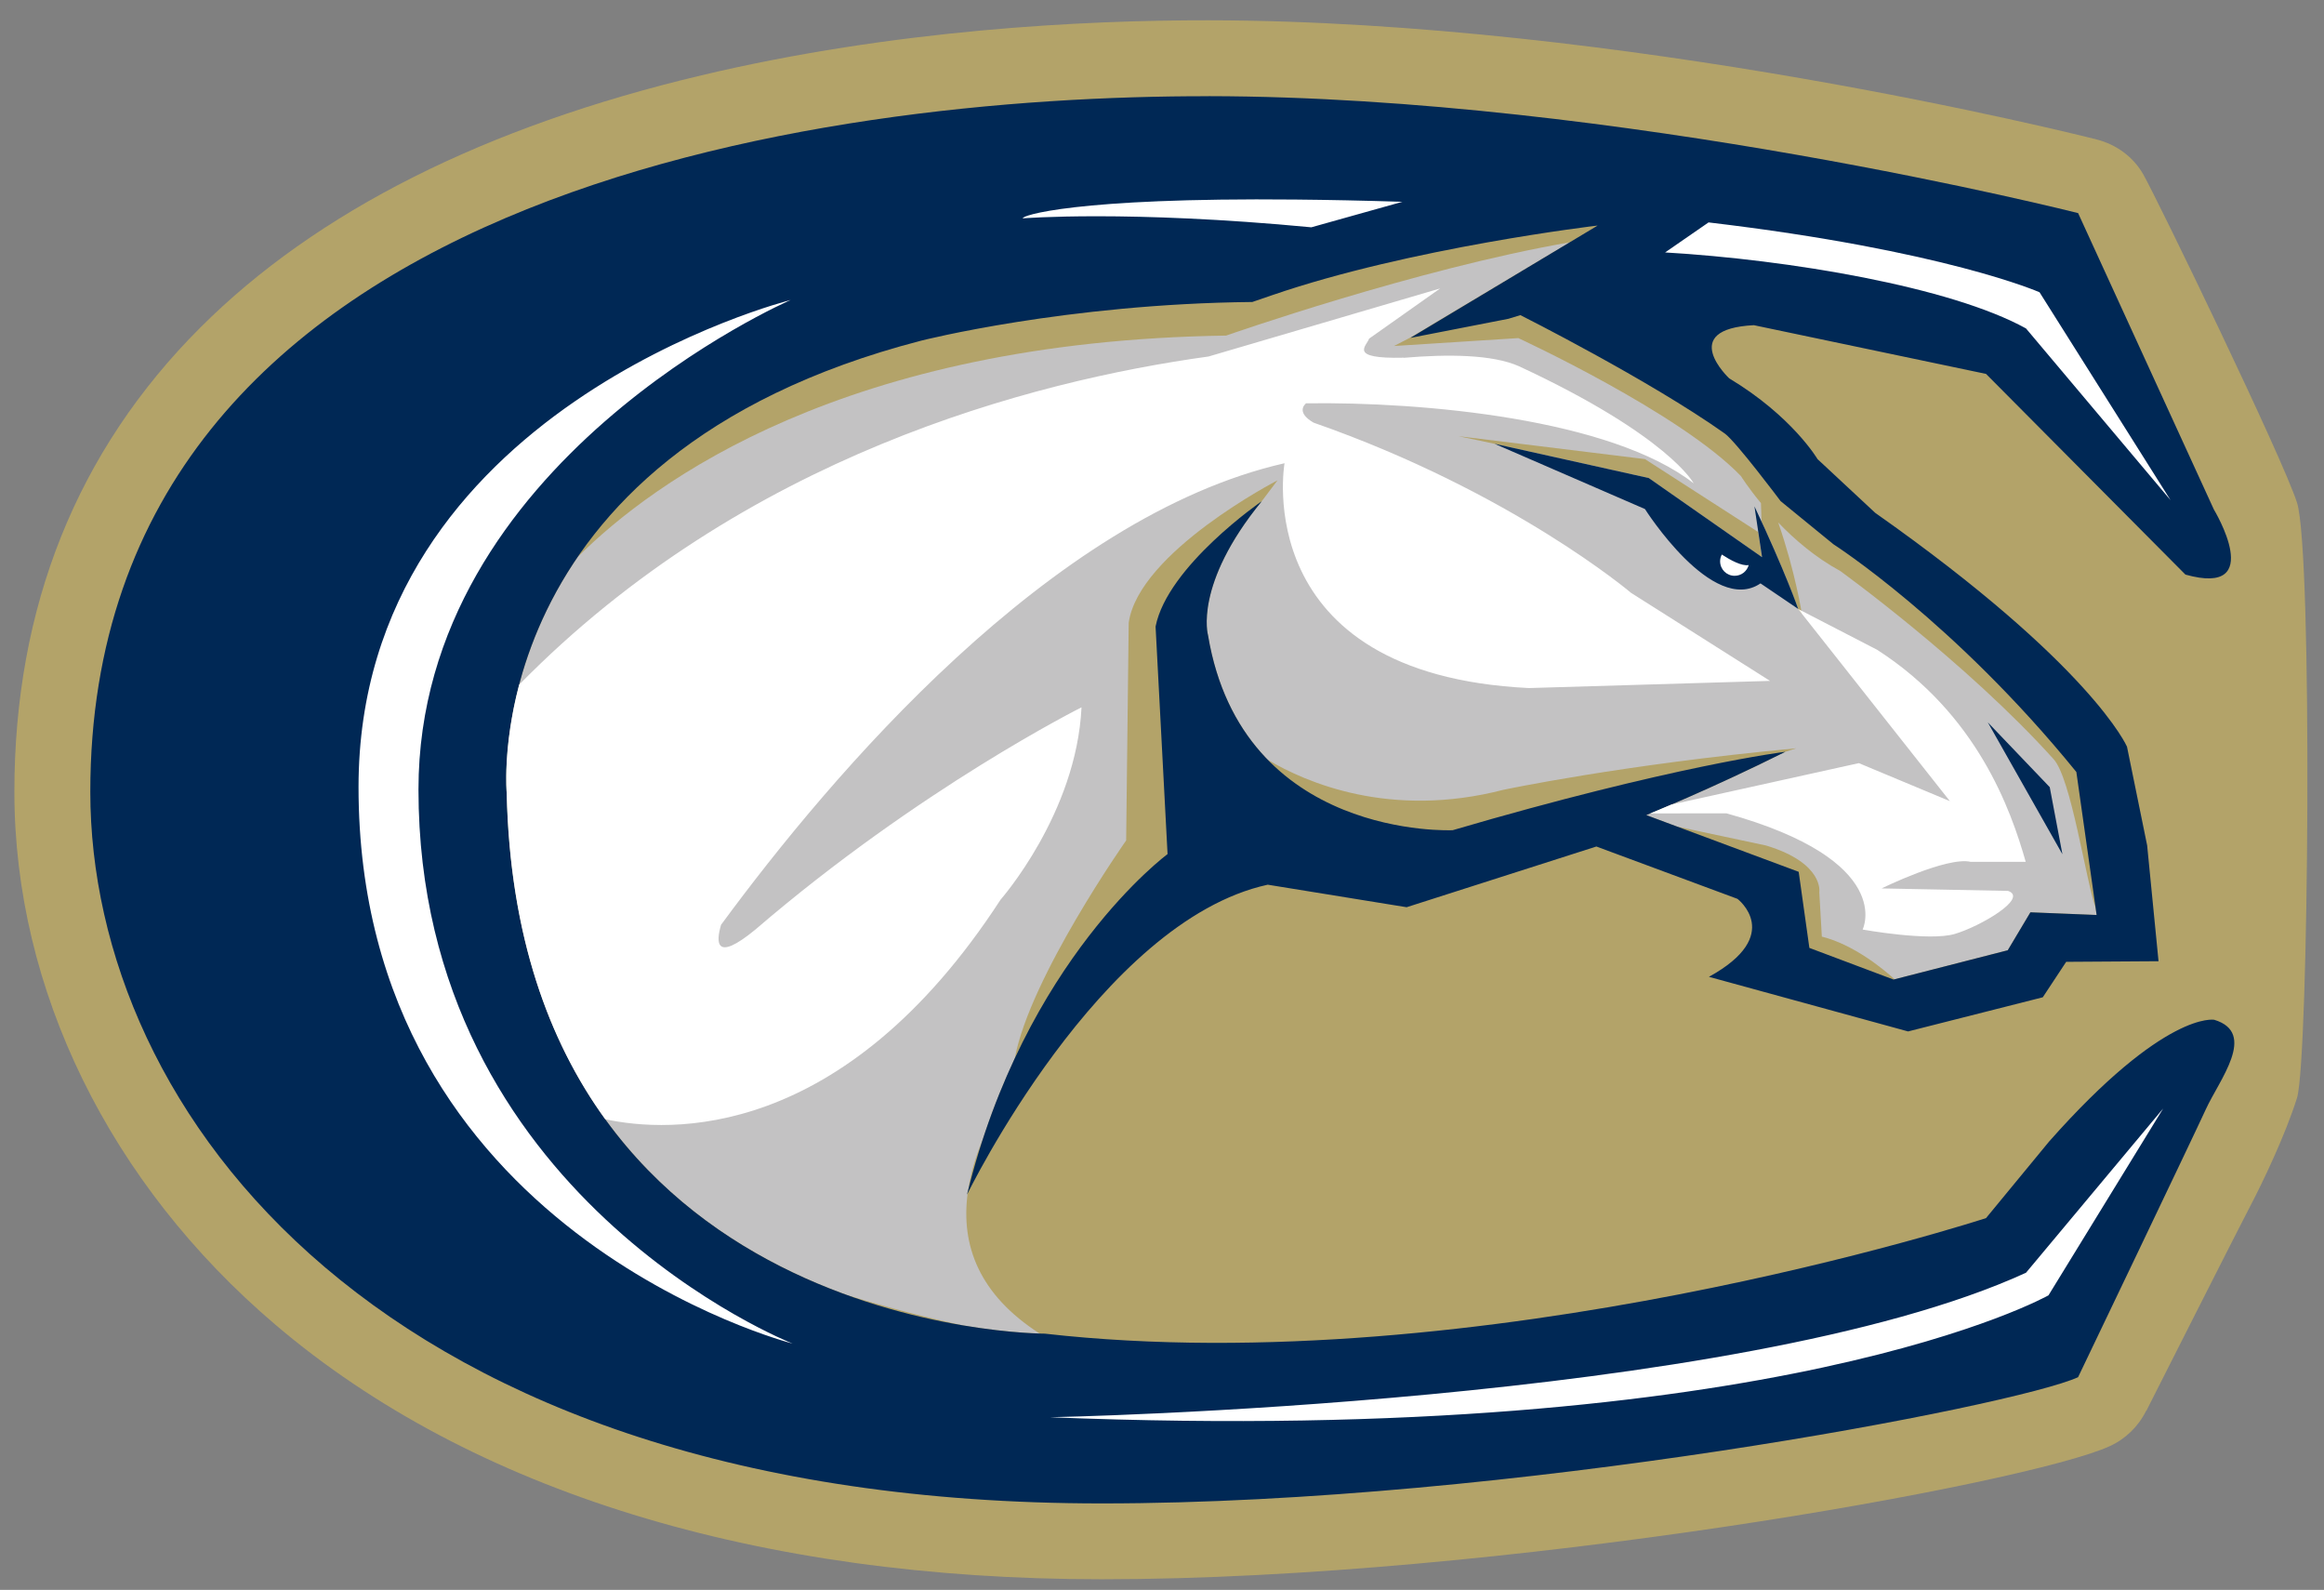
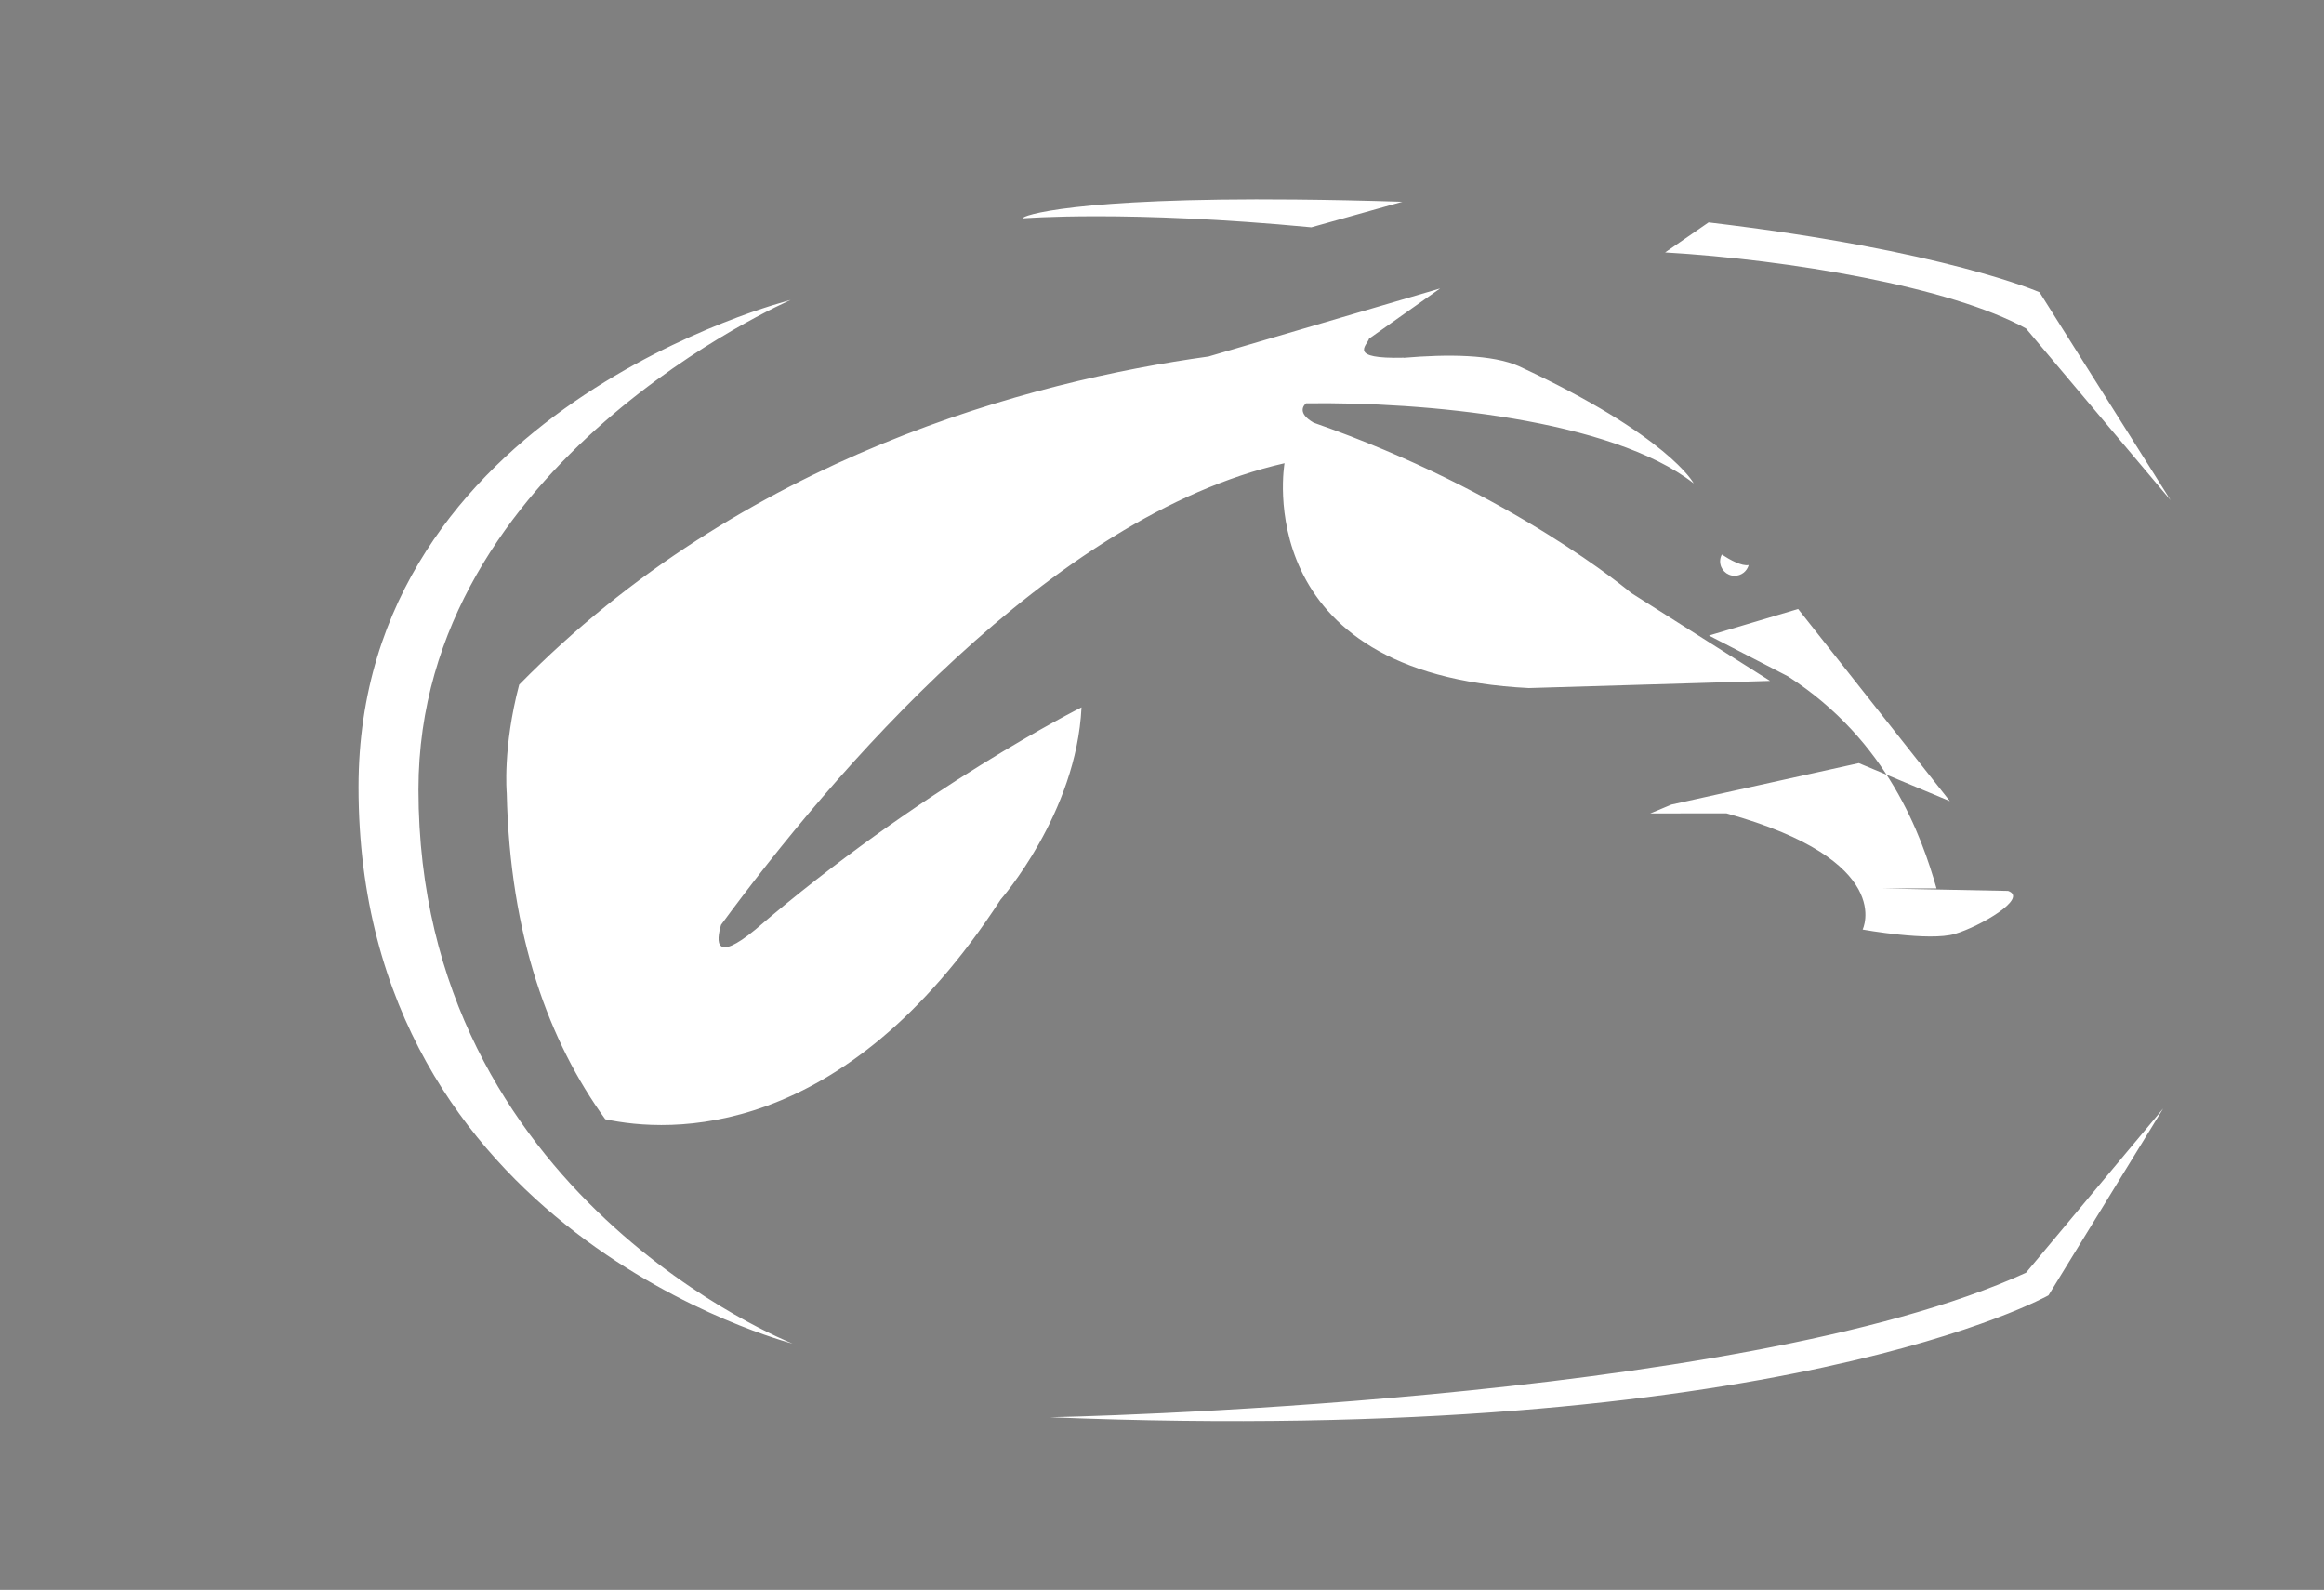
<svg xmlns="http://www.w3.org/2000/svg" xml:space="preserve" height="103.96" viewBox="0 0 152 103.957" width="152" version="1.1">
  <rect x="0" y="0" width="152" height="103.957" fill="#808080" stroke="none" />
  <g transform="matrix(1.25 0 0 -1.25 -11.375 870.64)">
    <g transform="matrix(1.985 0 0 1.985 -67.323 -643.77)">
-       <path d="m99.048 661.96c-0.378 1.18-3.644 7.923-4.046 8.639-0.261 0.466-0.712 0.799-1.235 0.931-0.503 0.129-12.477 3.125-23.404 3.141-3.294 0.004-8.287-0.243-13.372-1.45-5.703-1.352-10.146-3.588-13.207-6.644-3.255-3.25-4.905-7.367-4.905-12.239 0-5.211 2.51-10.33 6.888-14.049 5.16-4.385 12.69-6.702 21.773-6.702 10.513 0 24.403 2.517 26.568 3.506 0.418 0.19 0.757 0.519 0.962 0.931 0.002 0.003 0.007 0.004 0.009 0.007 0 0 2.44 4.828 2.748 5.413 0.309 0.588 0.91 1.84 1.221 2.828 0.31 0.988 0.417 14.387 0 15.688" fill="#b3a369" />
-       <path d="m71.918 655.18c0.038-0.039 0.075-0.076 0.114-0.114-0.039 0.038-0.076 0.075-0.114 0.114" fill="#cac9c9" />
-       <path d="m75.675 666.31 4.205 2.51c-4.03-0.695-9.06-2.458-9.06-2.458-10.041-0.147-15.088-3.837-17.095-5.838-2.153-3.147-1.87-6.218-1.87-6.218 0.188-8.351 5.021-11.807 8.992-13.235 1.119-0.346 2.149-0.602 3.003-0.788 1.013-0.171 1.762-0.211 2.054-0.22-1.593 1.024-2.08 2.319-1.896 3.699l-0.019-0.038c0.01 0.038 0.02 0.076 0.031 0.115 0.065 0.438 0.198 0.883 0.382 1.331 0.294 0.9 0.633 1.712 0.992 2.443-0.048-0.094-0.096-0.19-0.142-0.29l-0.001-0.001c0.4 2.134 2.934 5.735 2.934 5.735l0.067 5.737c0.266 1.866 3.922 3.753 3.922 3.753l-0.418-0.554c-0.003-0.002-0.007-0.004-0.008-0.006 0.008 0.006 0.012 0.01 0.012 0.01-1.802-2.201-1.418-3.531-1.418-3.531 0.247-1.477 0.841-2.531 1.574-3.282 1.006-0.598 3.225-1.562 6.205-0.794 0 0 3.134 0.668 7.726 1.096l-0.284-0.092c-2-1-3.669-1.668-3.669-1.668l0.817-0.304 2.345-0.499c1.534-0.466 1.4-1.233 1.4-1.233l0.067-1.167c0.848-0.212 1.631-0.864 1.918-1.124l2.982 0.765 0.598 1 1.744-0.071-0.026 0.186c-0.268 0.78-0.644 3.409-1.107 3.921-2.328 2.581-5.626 4.96-5.626 4.96-0.65 0.352-1.206 0.832-1.633 1.277 0.453-1.305 0.624-2.409 0.624-2.409l-0.099 0.13s-0.286 0.829-0.964 2.299l-0.016 0.49c-0.34 0.412-0.528 0.713-0.528 0.713-1.602 1.668-5.868 3.636-5.868 3.636l-3.275-0.208 0.428 0.222zm6.285-3.703-4.065 0.903-0.952 0.201 4.917-0.604 2.986-1.922 0.099-0.664-2.985 2.086z" fill="#c3c2c3" />
-       <path d="m39.352 2.5c-12.698-0.019-36.85 3.102-36.85 22.916 0 10.498 9.498 23.439 33.324 23.439 13.446 0 30.111-3.216 32.172-4.158 0 0 3.759-7.844 4.205-8.816 0.445-0.976 1.711-2.523 0.283-2.957 0 0-1.613-0.318-5.443 4.01l-2.078 2.522s-16.634 5.432-31.01 3.807c0 0-17.334 0.02-17.734-17.809 0 0-1.028-11.106 13.666-14.904 0 0 4.764-1.212 10.902-1.272l0.645-0.221c4.574-1.575 10.734-2.297 10.734-2.297l-6.17 3.701 3.227-0.629 0.398-0.121s4.238 2.13 6.734 3.9c0.366 0.261 1.84 2.227 1.84 2.227l1.742 1.422s3.966 2.534 8.002 7.5l0.668 4.711-2.182-0.088-0.746 1.25-3.764 0.965-2.773-1.043-0.352-2.506-5.023-1.869s2.086-0.837 4.586-2.086c0 0-3.713 0.458-10.963 2.584 0 0-6.936 0.329-8.062-6.424 0 0-0.481-1.663 1.772-4.414 0 0-3.105 2.134-3.5 4.129l0.395 7.496s-4.719 3.475-6.607 11.217c0 0 4.378-9.003 9.908-10.209l4.576 0.742 6.252-2 4.65 1.725s1.561 1.193-0.941 2.568l6.562 1.799 4.438-1.125 0.771-1.168 3.043-0.02-0.375-3.814-0.664-3.252s-1.147-2.673-8.295-7.703l-1.902-1.771s-0.828-1.41-2.91-2.66c0 0-1.73-1.622 0.812-1.752l7.65 1.605 6.57 6.611c2.695 0.755 0.938-2.143 0.938-2.143l-4.474-9.765s-15.14-3.833-28.646-3.852zm9.42 11.449 4.955 2.15s2.23 3.521 3.807 2.449l1.242 0.842s-0.423-1.226-1.441-3.379l0.25 1.674-3.732-2.607-5.08-1.129zm16.251 9.176 2.459 4.346-0.418-2.211-2.041-2.135z" transform="matrix(.8 0 0 -.8 38.879 674.67)" fill="#002855" />
-       <path d="m42.227 5.904c-7.351-0.071-9.068 0.539-8.998 0.619 0 0 3.455-0.281 9.506 0.295l2.998-0.84c-1.291-0.041-2.456-0.064-3.506-0.074zm13.594 0.754-1.43 0.988c4.088 0.24 9.412 1.133 11.891 2.504l4.764 5.658-4.318-6.85s-3.112-1.378-10.906-2.301zm-8.848 2.176-7.625 2.24c-5.853 0.809-15.331 3.287-22.715 10.811-0.547 2.076-0.41 3.568-0.41 3.568 0.106 4.724 1.4 8.196 3.246 10.746 2.083 0.449 7.822 0.773 13.027-7.234 0 0 2.5-2.834 2.666-6.334 0 0-5.321 2.658-10.75 7.324-1.336 1.097-1.292 0.401-1.127-0.16 3.626-4.933 10.851-13.451 18.566-15.205 0 0-1.223 6.952 8.051 7.406l7.947-0.236-4.58-2.9s-3.91-3.321-10.461-5.607c-0.544-0.315-0.331-0.567-0.248-0.637 3.865-0.055 10.048 0.513 12.773 2.637 0 0-0.823-1.565-5.754-3.857-0.88-0.394-2.364-0.402-3.799-0.279l-0.004-0.004c-1.861 0.045-1.209-0.394-1.139-0.627l2.336-1.65zm-21.397 0.379s-14.236 3.572-14.236 16.045c0 14.681 14.303 18.332 14.303 18.332s-12.328-4.835-12.328-18.252c0-10.814 12.262-16.125 12.262-16.125zm30.684 8.385c-0.036 0.066-0.057 0.142-0.057 0.221 0 0.265 0.212 0.479 0.479 0.479 0.221 0 0.407-0.149 0.463-0.354-0.225 0.044-0.607-0.164-0.885-0.346zm2.514 1.793 5 6.33-3-1.252-6.176 1.365c-0.321 0.138-0.561 0.234-0.697 0.291l2.512-0.002c5.61 1.558 4.486 3.828 4.486 3.828s2.199 0.398 3.043 0.143c0.834-0.249 2.429-1.177 1.75-1.416l-4.168-0.082s2.153-1.059 2.939-0.875h1.81c-0.489-1.716-1.597-4.863-4.896-6.986l-2.603-1.344zm12.031 16.451-4.523 5.414c-9.445 4.329-32.158 4.76-32.158 4.76 24.075 0.975 32.899-4.016 32.899-4.016l3.781-6.158z" transform="matrix(.8 0 0 -.8 38.879 674.67)" fill="#fff" />
+       <path d="m42.227 5.904c-7.351-0.071-9.068 0.539-8.998 0.619 0 0 3.455-0.281 9.506 0.295l2.998-0.84c-1.291-0.041-2.456-0.064-3.506-0.074zm13.594 0.754-1.43 0.988c4.088 0.24 9.412 1.133 11.891 2.504l4.764 5.658-4.318-6.85s-3.112-1.378-10.906-2.301zm-8.848 2.176-7.625 2.24c-5.853 0.809-15.331 3.287-22.715 10.811-0.547 2.076-0.41 3.568-0.41 3.568 0.106 4.724 1.4 8.196 3.246 10.746 2.083 0.449 7.822 0.773 13.027-7.234 0 0 2.5-2.834 2.666-6.334 0 0-5.321 2.658-10.75 7.324-1.336 1.097-1.292 0.401-1.127-0.16 3.626-4.933 10.851-13.451 18.566-15.205 0 0-1.223 6.952 8.051 7.406l7.947-0.236-4.58-2.9s-3.91-3.321-10.461-5.607c-0.544-0.315-0.331-0.567-0.248-0.637 3.865-0.055 10.048 0.513 12.773 2.637 0 0-0.823-1.565-5.754-3.857-0.88-0.394-2.364-0.402-3.799-0.279l-0.004-0.004c-1.861 0.045-1.209-0.394-1.139-0.627l2.336-1.65zm-21.397 0.379s-14.236 3.572-14.236 16.045c0 14.681 14.303 18.332 14.303 18.332s-12.328-4.835-12.328-18.252c0-10.814 12.262-16.125 12.262-16.125zm30.684 8.385c-0.036 0.066-0.057 0.142-0.057 0.221 0 0.265 0.212 0.479 0.479 0.479 0.221 0 0.407-0.149 0.463-0.354-0.225 0.044-0.607-0.164-0.885-0.346zm2.514 1.793 5 6.33-3-1.252-6.176 1.365c-0.321 0.138-0.561 0.234-0.697 0.291l2.512-0.002c5.61 1.558 4.486 3.828 4.486 3.828s2.199 0.398 3.043 0.143c0.834-0.249 2.429-1.177 1.75-1.416l-4.168-0.082h1.81c-0.489-1.716-1.597-4.863-4.896-6.986l-2.603-1.344zm12.031 16.451-4.523 5.414c-9.445 4.329-32.158 4.76-32.158 4.76 24.075 0.975 32.899-4.016 32.899-4.016l3.781-6.158z" transform="matrix(.8 0 0 -.8 38.879 674.67)" fill="#fff" />
    </g>
  </g>
</svg>